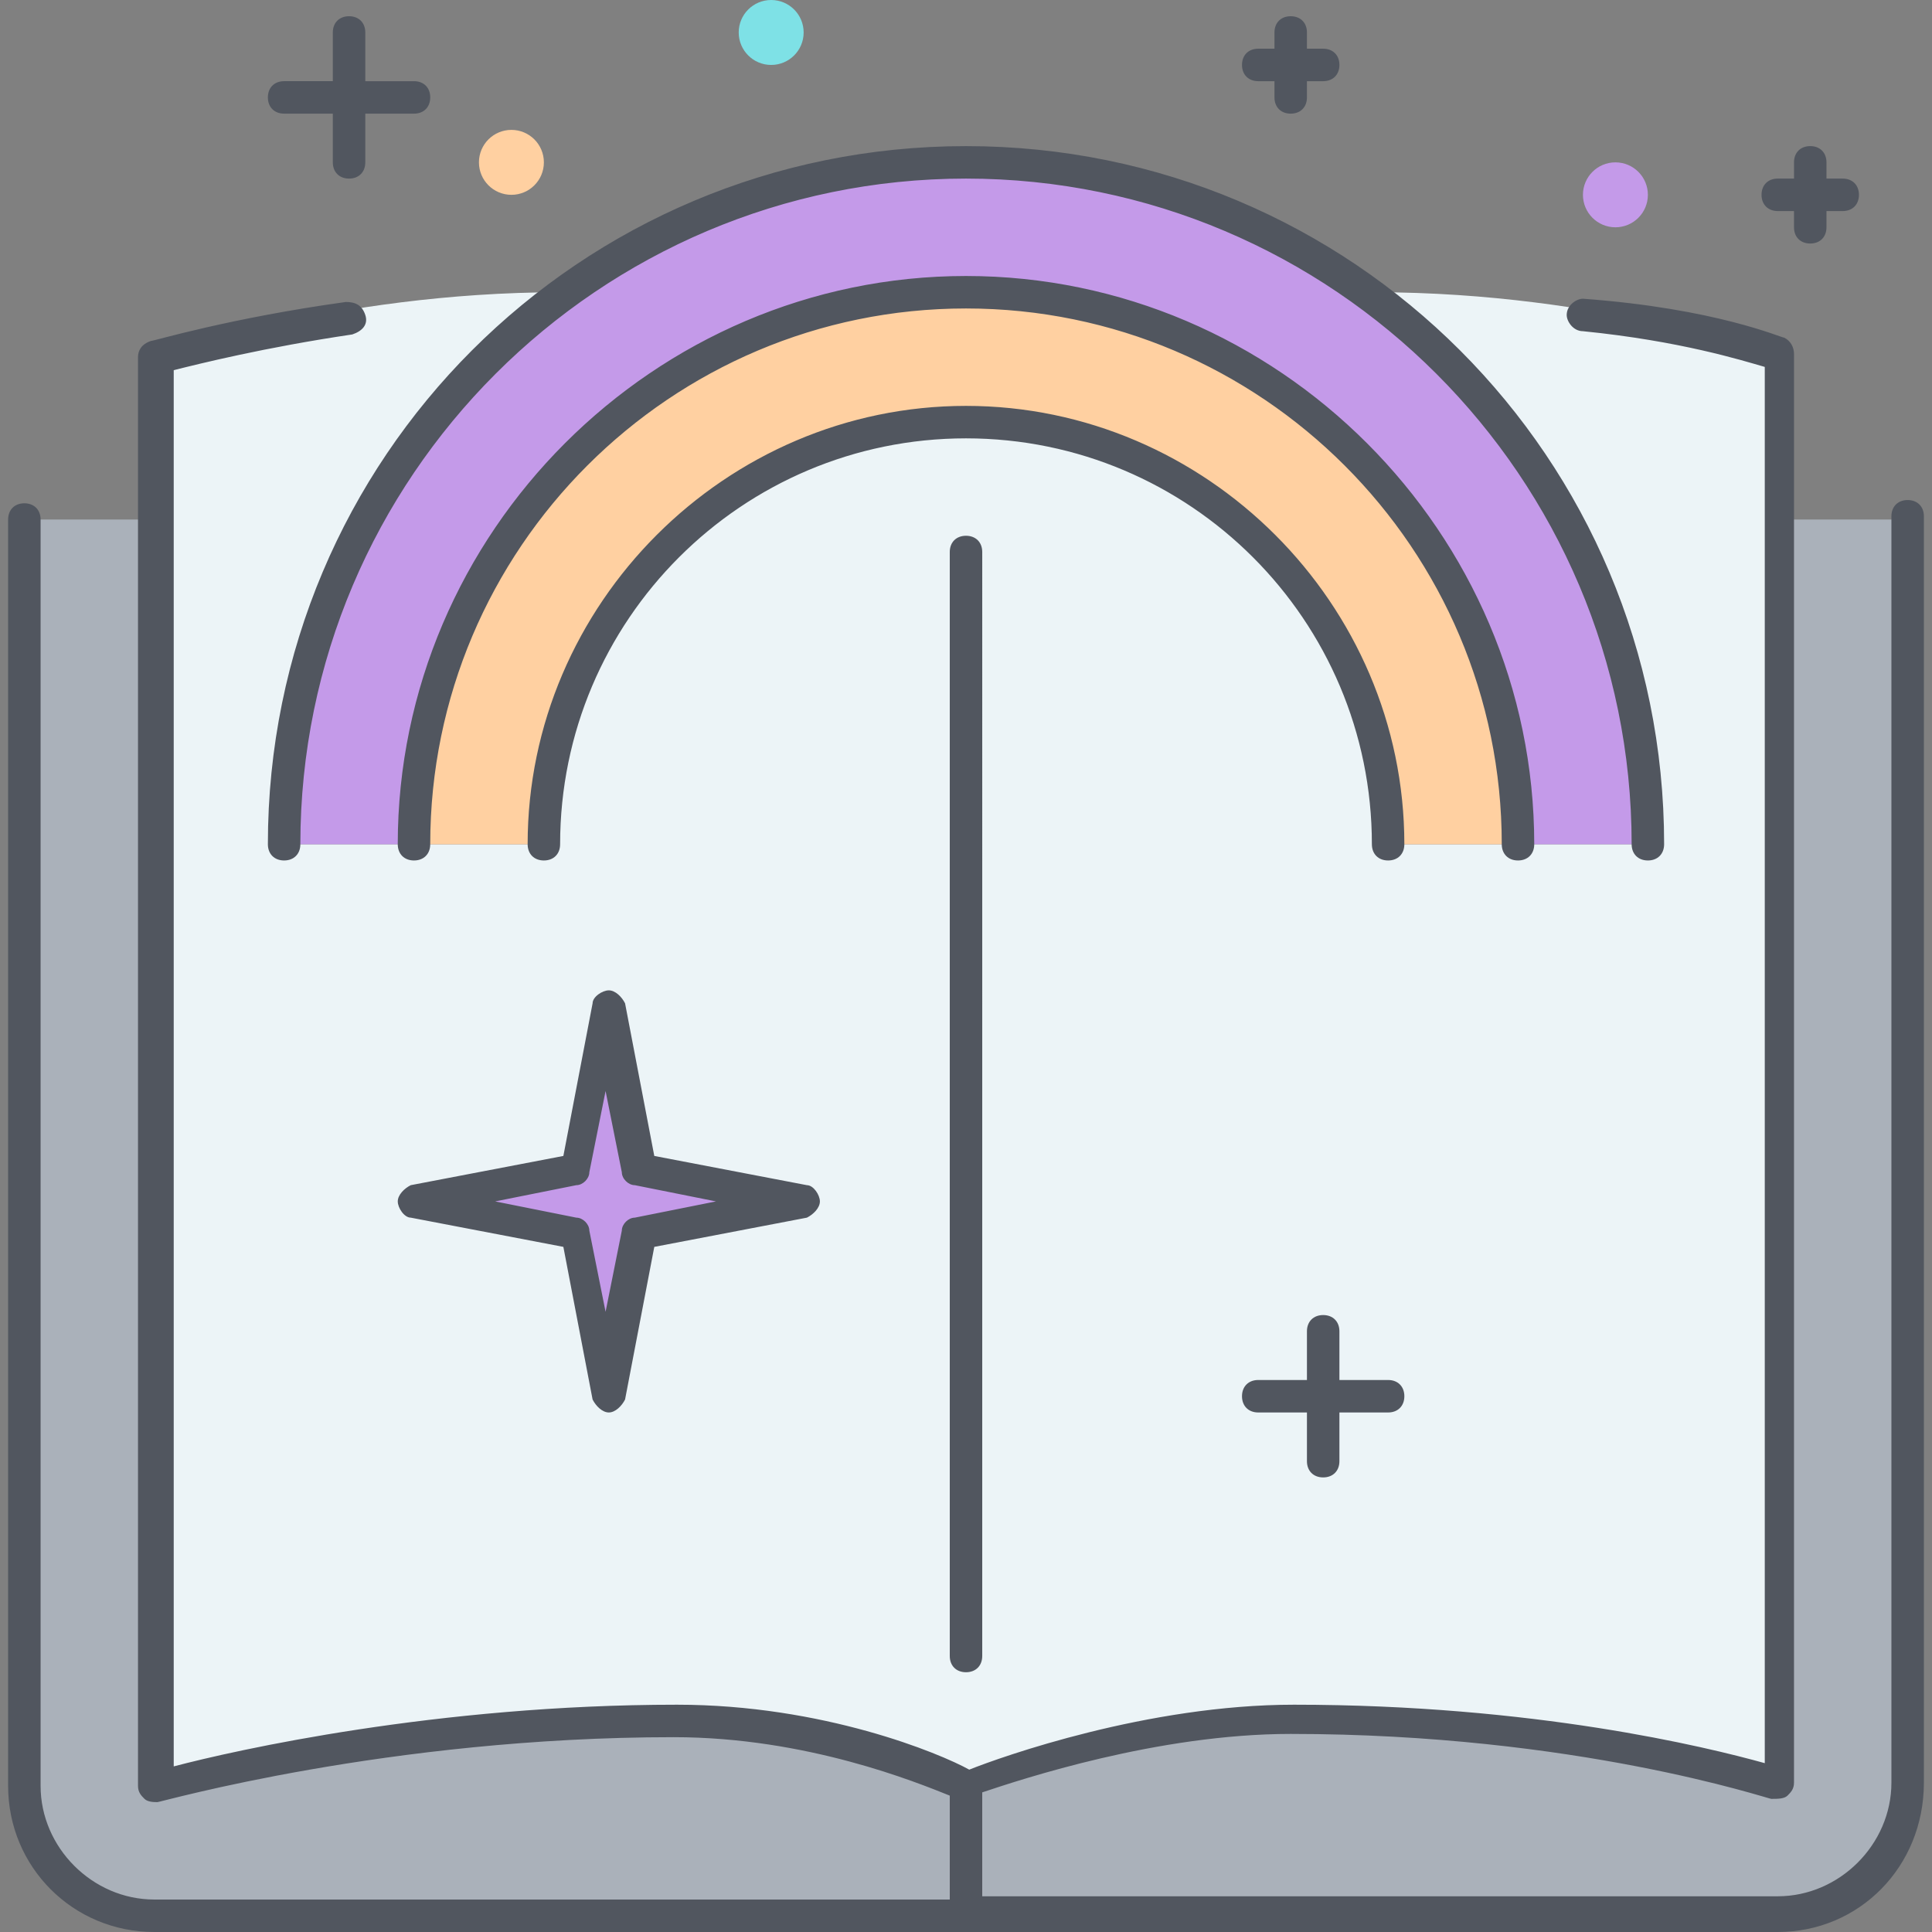
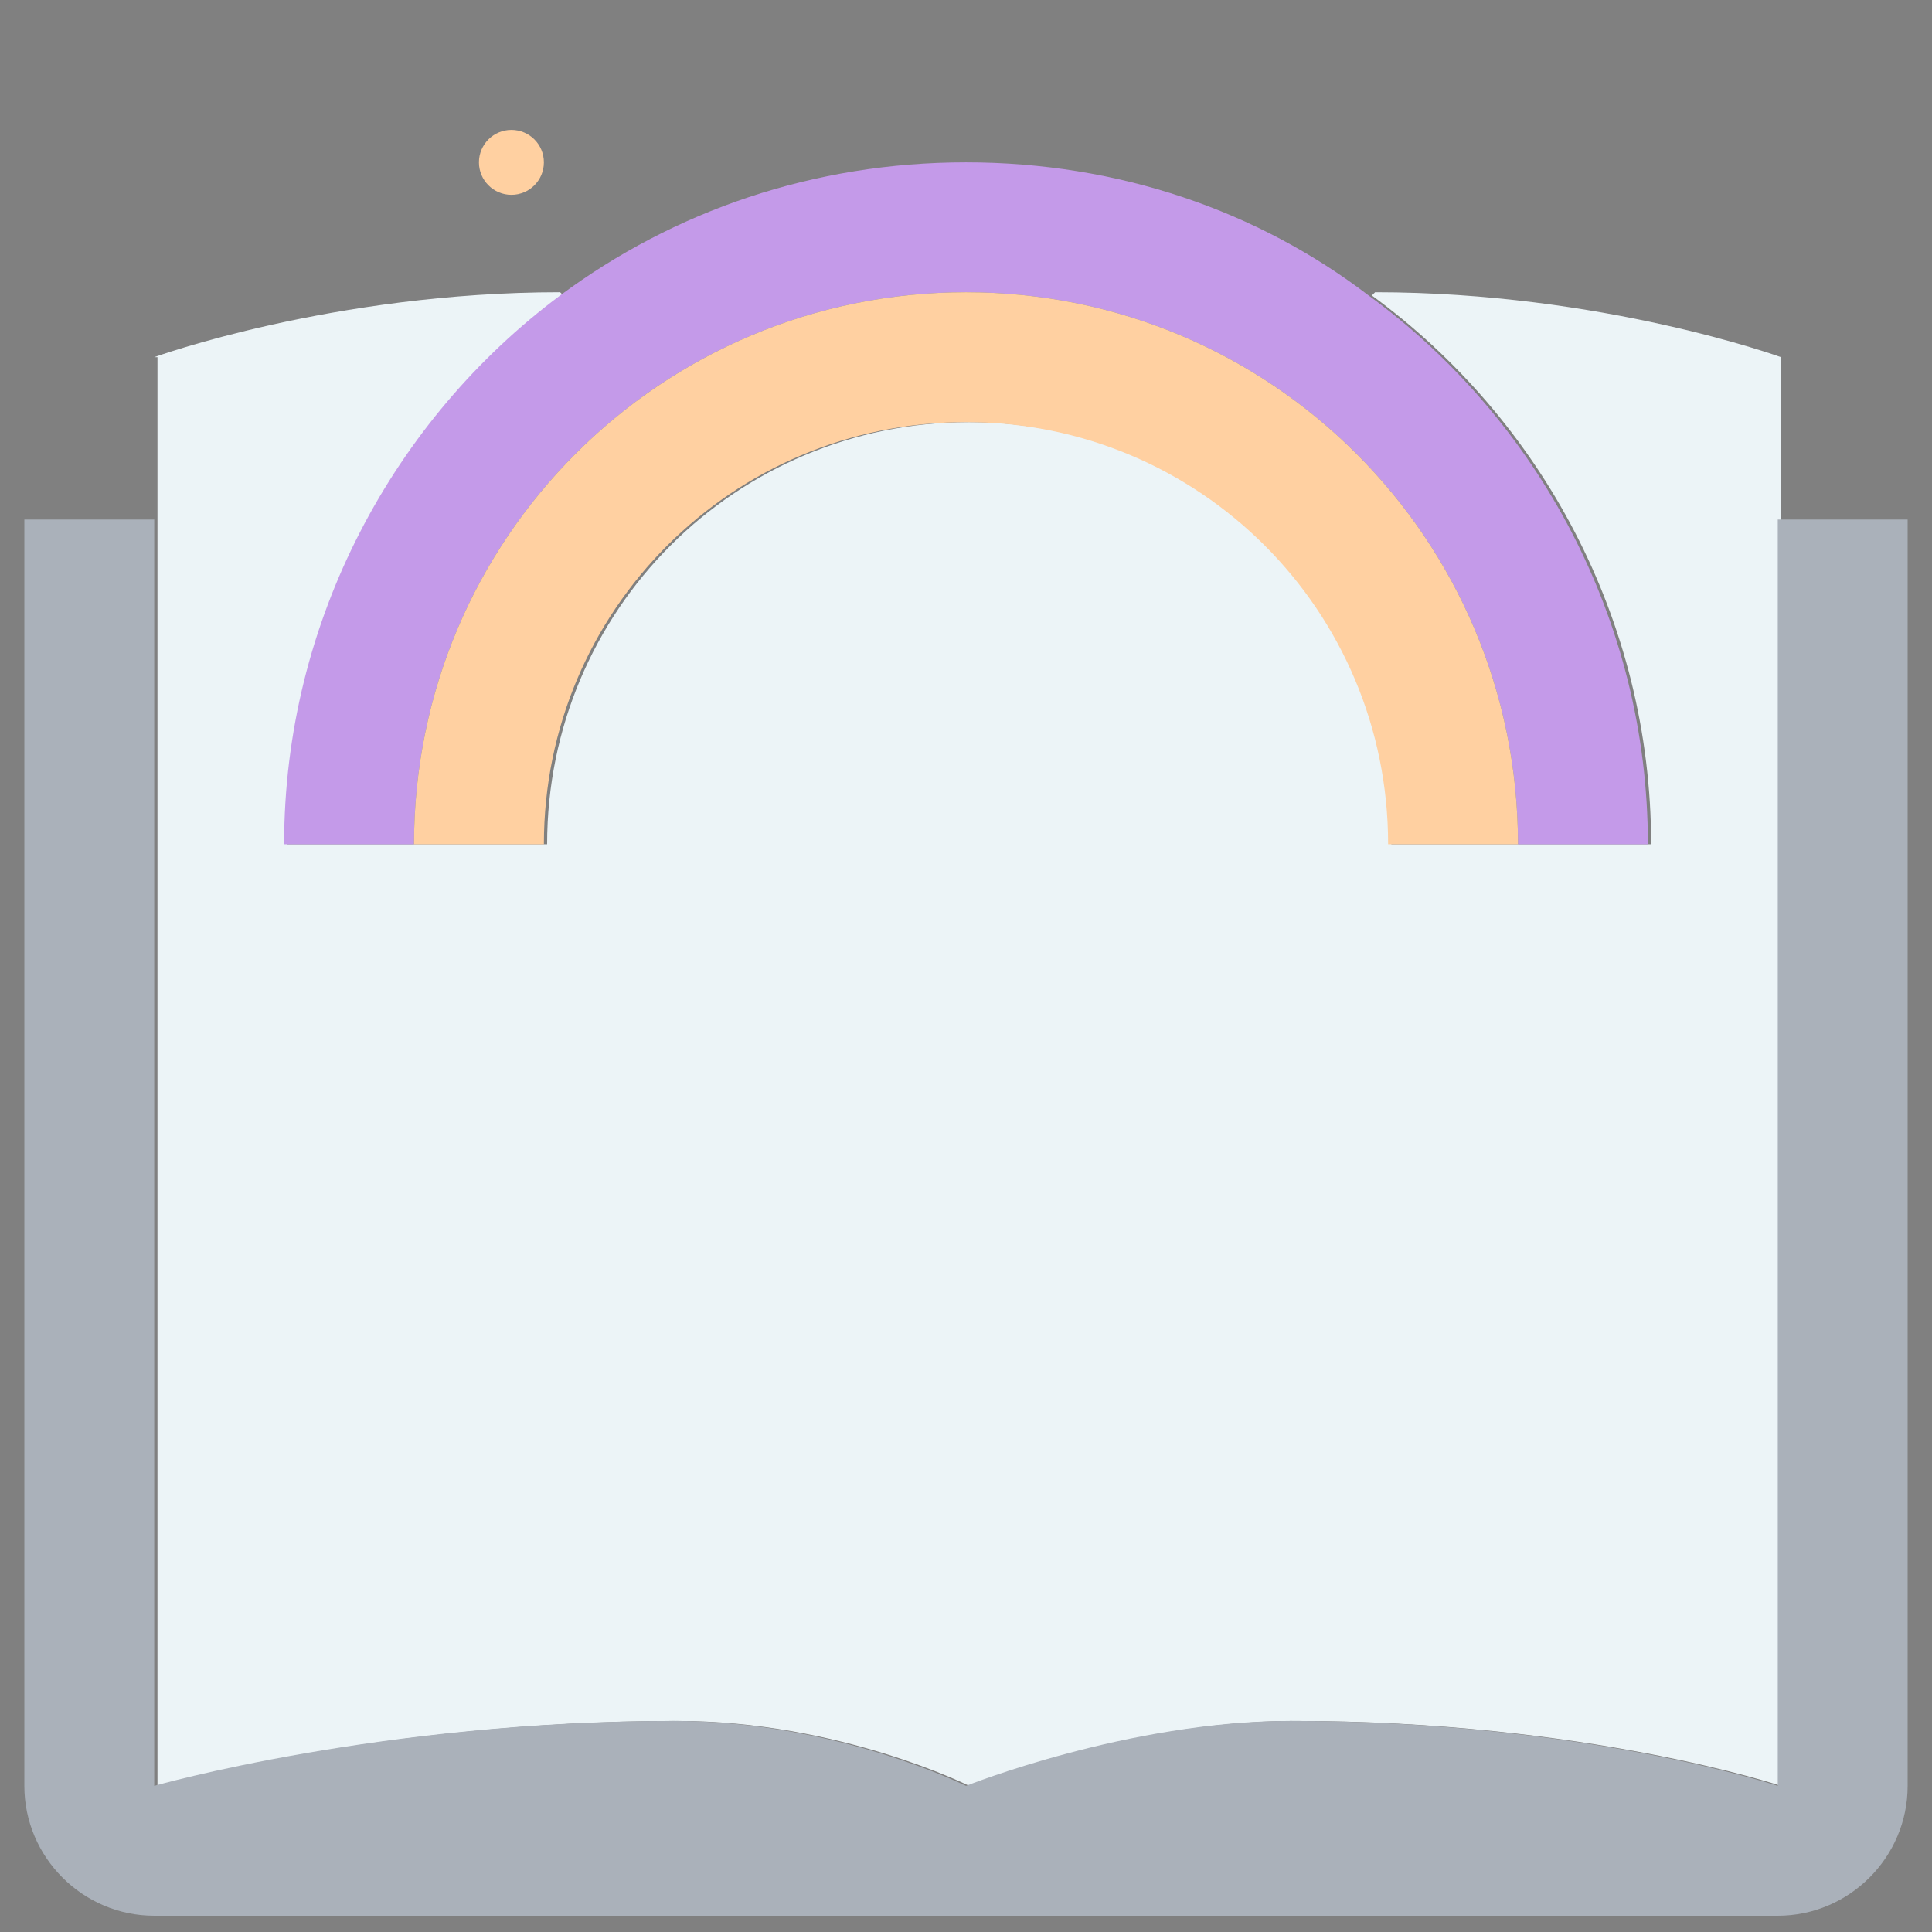
<svg xmlns="http://www.w3.org/2000/svg" height="800px" width="800px" version="1.1" id="Layer_1" viewBox="0 0 507.733 507.733" xml:space="preserve">
  <rect x="0" y="0" width="507.733" height="507.733" fill="#808080" stroke="none" />
  <g transform="translate(1)">
    <path style="fill:#ECF4F7;" d="M39.533,93.867c0,0,46.933-17.067,106.667-17.067l0.853,0.853   C102.68,110.08,74.52,162.987,74.52,221.867h34.133h34.133c0-61.44,49.493-110.933,110.933-110.933s110.933,49.493,110.933,110.933   h34.133h34.133c0-58.88-29.013-111.787-73.387-144.213l0.853-0.853c59.733,0,106.667,17.067,106.667,17.067v42.667v332.8   c0,0-51.2-17.067-128-17.067c-42.667,0-85.333,17.067-85.333,17.067s-34.133-17.067-76.8-17.067   c-76.8,0-136.533,17.067-136.533,17.067v-332.8V93.867H39.533z" />
    <path style="fill:#C49AE9;" d="M432.067,221.867h-34.133c0-80.213-64.853-145.067-145.067-145.067S107.8,141.653,107.8,221.867   H73.667c0-58.88,29.013-111.787,72.533-144.213c29.867-22.187,66.56-34.987,106.667-34.987s76.8,12.8,105.813,34.987   C403.053,110.08,432.067,162.987,432.067,221.867" />
    <path style="fill:#AAB1BA;" d="M500.333,136.533v332.8c0,18.773-15.36,34.133-34.133,34.133H252.867v-34.133   c0,0,42.667-17.067,85.333-17.067c76.8,0,128,17.067,128,17.067v-332.8H500.333z M252.867,469.333v34.133H39.533   c-18.773,0-34.133-15.36-34.133-34.133v-332.8h34.133v332.8c0,0,59.733-17.067,136.533-17.067   C218.733,452.267,252.867,469.333,252.867,469.333z" />
    <path style="fill:#FFD0A1;" d="M397.933,221.867H363.8c0-61.44-49.493-110.933-110.933-110.933s-110.933,49.493-110.933,110.933   H107.8c0-80.213,64.853-145.067,145.067-145.067S397.933,141.653,397.933,221.867" />
-     <polygon style="fill:#C49AE9;" points="167.533,307.2 210.2,315.733 167.533,324.267 159,366.933 150.467,324.267 107.8,315.733    150.467,307.2 159,264.533  " />
    <circle style="fill:#FFD0A1;" cx="133.4" cy="42.667" r="8.533" />
-     <circle style="fill:#7EE1E6;" cx="201.667" cy="8.533" r="8.533" />
-     <circle style="fill:#C49AE9;" cx="423.533" cy="51.2" r="8.533" />
  </g>
-   <path style="fill:#51565F;" d="M467.2,507.733H40.533c-21.333,0-38.4-17.067-38.4-38.4v-332.8c0-2.56,1.707-4.267,4.267-4.267  s4.267,1.707,4.267,4.267v332.8c0,16.213,13.653,29.867,29.867,29.867H249.6v-27.307c-8.533-3.413-37.547-15.36-72.533-15.36  c-75.093,0-134.827,17.067-135.68,17.067c-0.853,0-2.56,0-3.413-0.853s-1.707-1.707-1.707-3.413V93.867  c0-1.707,0.853-3.413,3.413-4.267c0.853,0,20.48-5.973,51.2-10.24c2.56,0,4.267,0.853,5.12,3.413c0.853,2.56-0.853,4.267-3.413,5.12  c-23.04,3.413-40.107,7.68-46.933,9.387v366.933C61.867,459.947,114.773,448,177.92,448c38.4,0,69.12,12.8,76.8,17.067  c8.533-3.413,46.933-17.067,85.333-17.067c63.147,0,108.373,11.093,123.733,15.36V96.427C457.813,94.72,441.6,89.6,416,87.04  c-2.56,0-4.267-2.56-4.267-4.267c0-2.56,2.56-4.267,4.267-4.267c34.987,2.56,52.053,10.24,52.907,10.24  c1.707,0.853,2.56,2.56,2.56,4.267V468.48c0,1.707-0.853,2.56-1.707,3.413c-0.853,0.853-2.56,0.853-4.267,0.853  c-0.853,0-51.2-17.067-126.293-17.067c-34.987,0-70.827,11.947-81.067,15.36v27.307H467.2c16.213,0,29.867-13.653,29.867-29.867  v-332.8c0-2.56,1.707-4.267,4.267-4.267c2.56,0,4.267,1.707,4.267,4.267v332.8C505.6,490.667,488.533,507.733,467.2,507.733z   M253.867,439.467c-2.56,0-4.267-1.707-4.267-4.267V145.067c0-2.56,1.707-4.267,4.267-4.267c2.56,0,4.267,1.707,4.267,4.267V435.2  C258.133,437.76,256.427,439.467,253.867,439.467z M347.733,388.267c-2.56,0-4.267-1.707-4.267-4.267v-12.8h-12.8  c-2.56,0-4.267-1.707-4.267-4.267s1.707-4.267,4.267-4.267h12.8v-12.8c0-2.56,1.707-4.267,4.267-4.267  c2.56,0,4.267,1.707,4.267,4.267v12.8h12.8c2.56,0,4.267,1.707,4.267,4.267s-1.707,4.267-4.267,4.267H352V384  C352,386.56,350.293,388.267,347.733,388.267z M160,371.2c-1.707,0-3.413-1.707-4.267-3.413l-7.68-40.107L107.947,320  c-1.707,0-3.413-2.56-3.413-4.267c0-1.707,1.707-3.413,3.413-4.267l40.107-7.68l7.68-40.107c0-1.707,2.56-3.413,4.267-3.413  c1.707,0,3.413,1.707,4.267,3.413l7.68,40.107l40.107,7.68c1.707,0,3.413,2.56,3.413,4.267c0,1.707-1.707,3.413-3.413,4.267  l-40.107,7.68l-7.68,40.107C163.413,369.493,161.707,371.2,160,371.2z M130.133,315.733L151.467,320  c1.707,0,3.413,1.707,3.413,3.413l4.267,21.333l4.267-21.333c0-1.707,1.707-3.413,3.413-3.413l21.333-4.267l-21.333-4.267  c-1.707,0-3.413-1.707-3.413-3.413l-4.267-21.333l-4.267,21.333c0,1.707-1.707,3.413-3.413,3.413L130.133,315.733z M433.067,226.133  c-2.56,0-4.267-1.707-4.267-4.267c0-96.427-78.507-174.933-174.933-174.933c-96.427,0-174.933,78.507-174.933,174.933  c0,2.56-1.707,4.267-4.267,4.267s-4.267-1.707-4.267-4.267C70.4,120.32,152.32,38.4,253.867,38.4s183.467,81.92,183.467,183.467  C437.333,224.427,435.627,226.133,433.067,226.133z M398.933,226.133c-2.56,0-4.267-1.707-4.267-4.267  c0-77.653-63.147-140.8-140.8-140.8s-140.8,63.147-140.8,140.8c0,2.56-1.707,4.267-4.267,4.267c-2.56,0-4.267-1.707-4.267-4.267  c0-81.92,67.413-149.333,149.333-149.333S403.2,139.947,403.2,221.867C403.2,224.427,401.493,226.133,398.933,226.133z   M364.8,226.133c-2.56,0-4.267-1.707-4.267-4.267c0-58.88-47.787-106.667-106.667-106.667S147.2,162.987,147.2,221.867  c0,2.56-1.707,4.267-4.267,4.267c-2.56,0-4.267-1.707-4.267-4.267c0-63.147,52.053-115.2,115.2-115.2s115.2,52.053,115.2,115.2  C369.067,224.427,367.36,226.133,364.8,226.133z M475.733,64c-2.56,0-4.267-1.707-4.267-4.267v-4.267H467.2  c-2.56,0-4.267-1.707-4.267-4.267c0-2.56,1.707-4.267,4.267-4.267h4.267v-4.267c0-2.56,1.707-4.267,4.267-4.267  S480,40.107,480,42.667v4.267h4.267c2.56,0,4.267,1.707,4.267,4.267c0,2.56-1.707,4.267-4.267,4.267H480v4.267  C480,62.293,478.293,64,475.733,64z M91.733,46.933c-2.56,0-4.267-1.707-4.267-4.267v-12.8h-12.8c-2.56,0-4.267-1.707-4.267-4.267  s1.707-4.267,4.267-4.267h12.8v-12.8c0-2.56,1.707-4.267,4.267-4.267S96,5.973,96,8.533v12.8h12.8c2.56,0,4.267,1.707,4.267,4.267  s-1.707,4.267-4.267,4.267H96v12.8C96,45.227,94.293,46.933,91.733,46.933z M339.2,29.867c-2.56,0-4.267-1.707-4.267-4.267v-4.267  h-4.267c-2.56,0-4.267-1.707-4.267-4.267s1.707-4.267,4.267-4.267h4.267V8.533c0-2.56,1.707-4.267,4.267-4.267  s4.267,1.707,4.267,4.267V12.8h4.267c2.56,0,4.267,1.707,4.267,4.267s-1.707,4.267-4.267,4.267h-4.267V25.6  C343.467,28.16,341.76,29.867,339.2,29.867z" />
</svg>